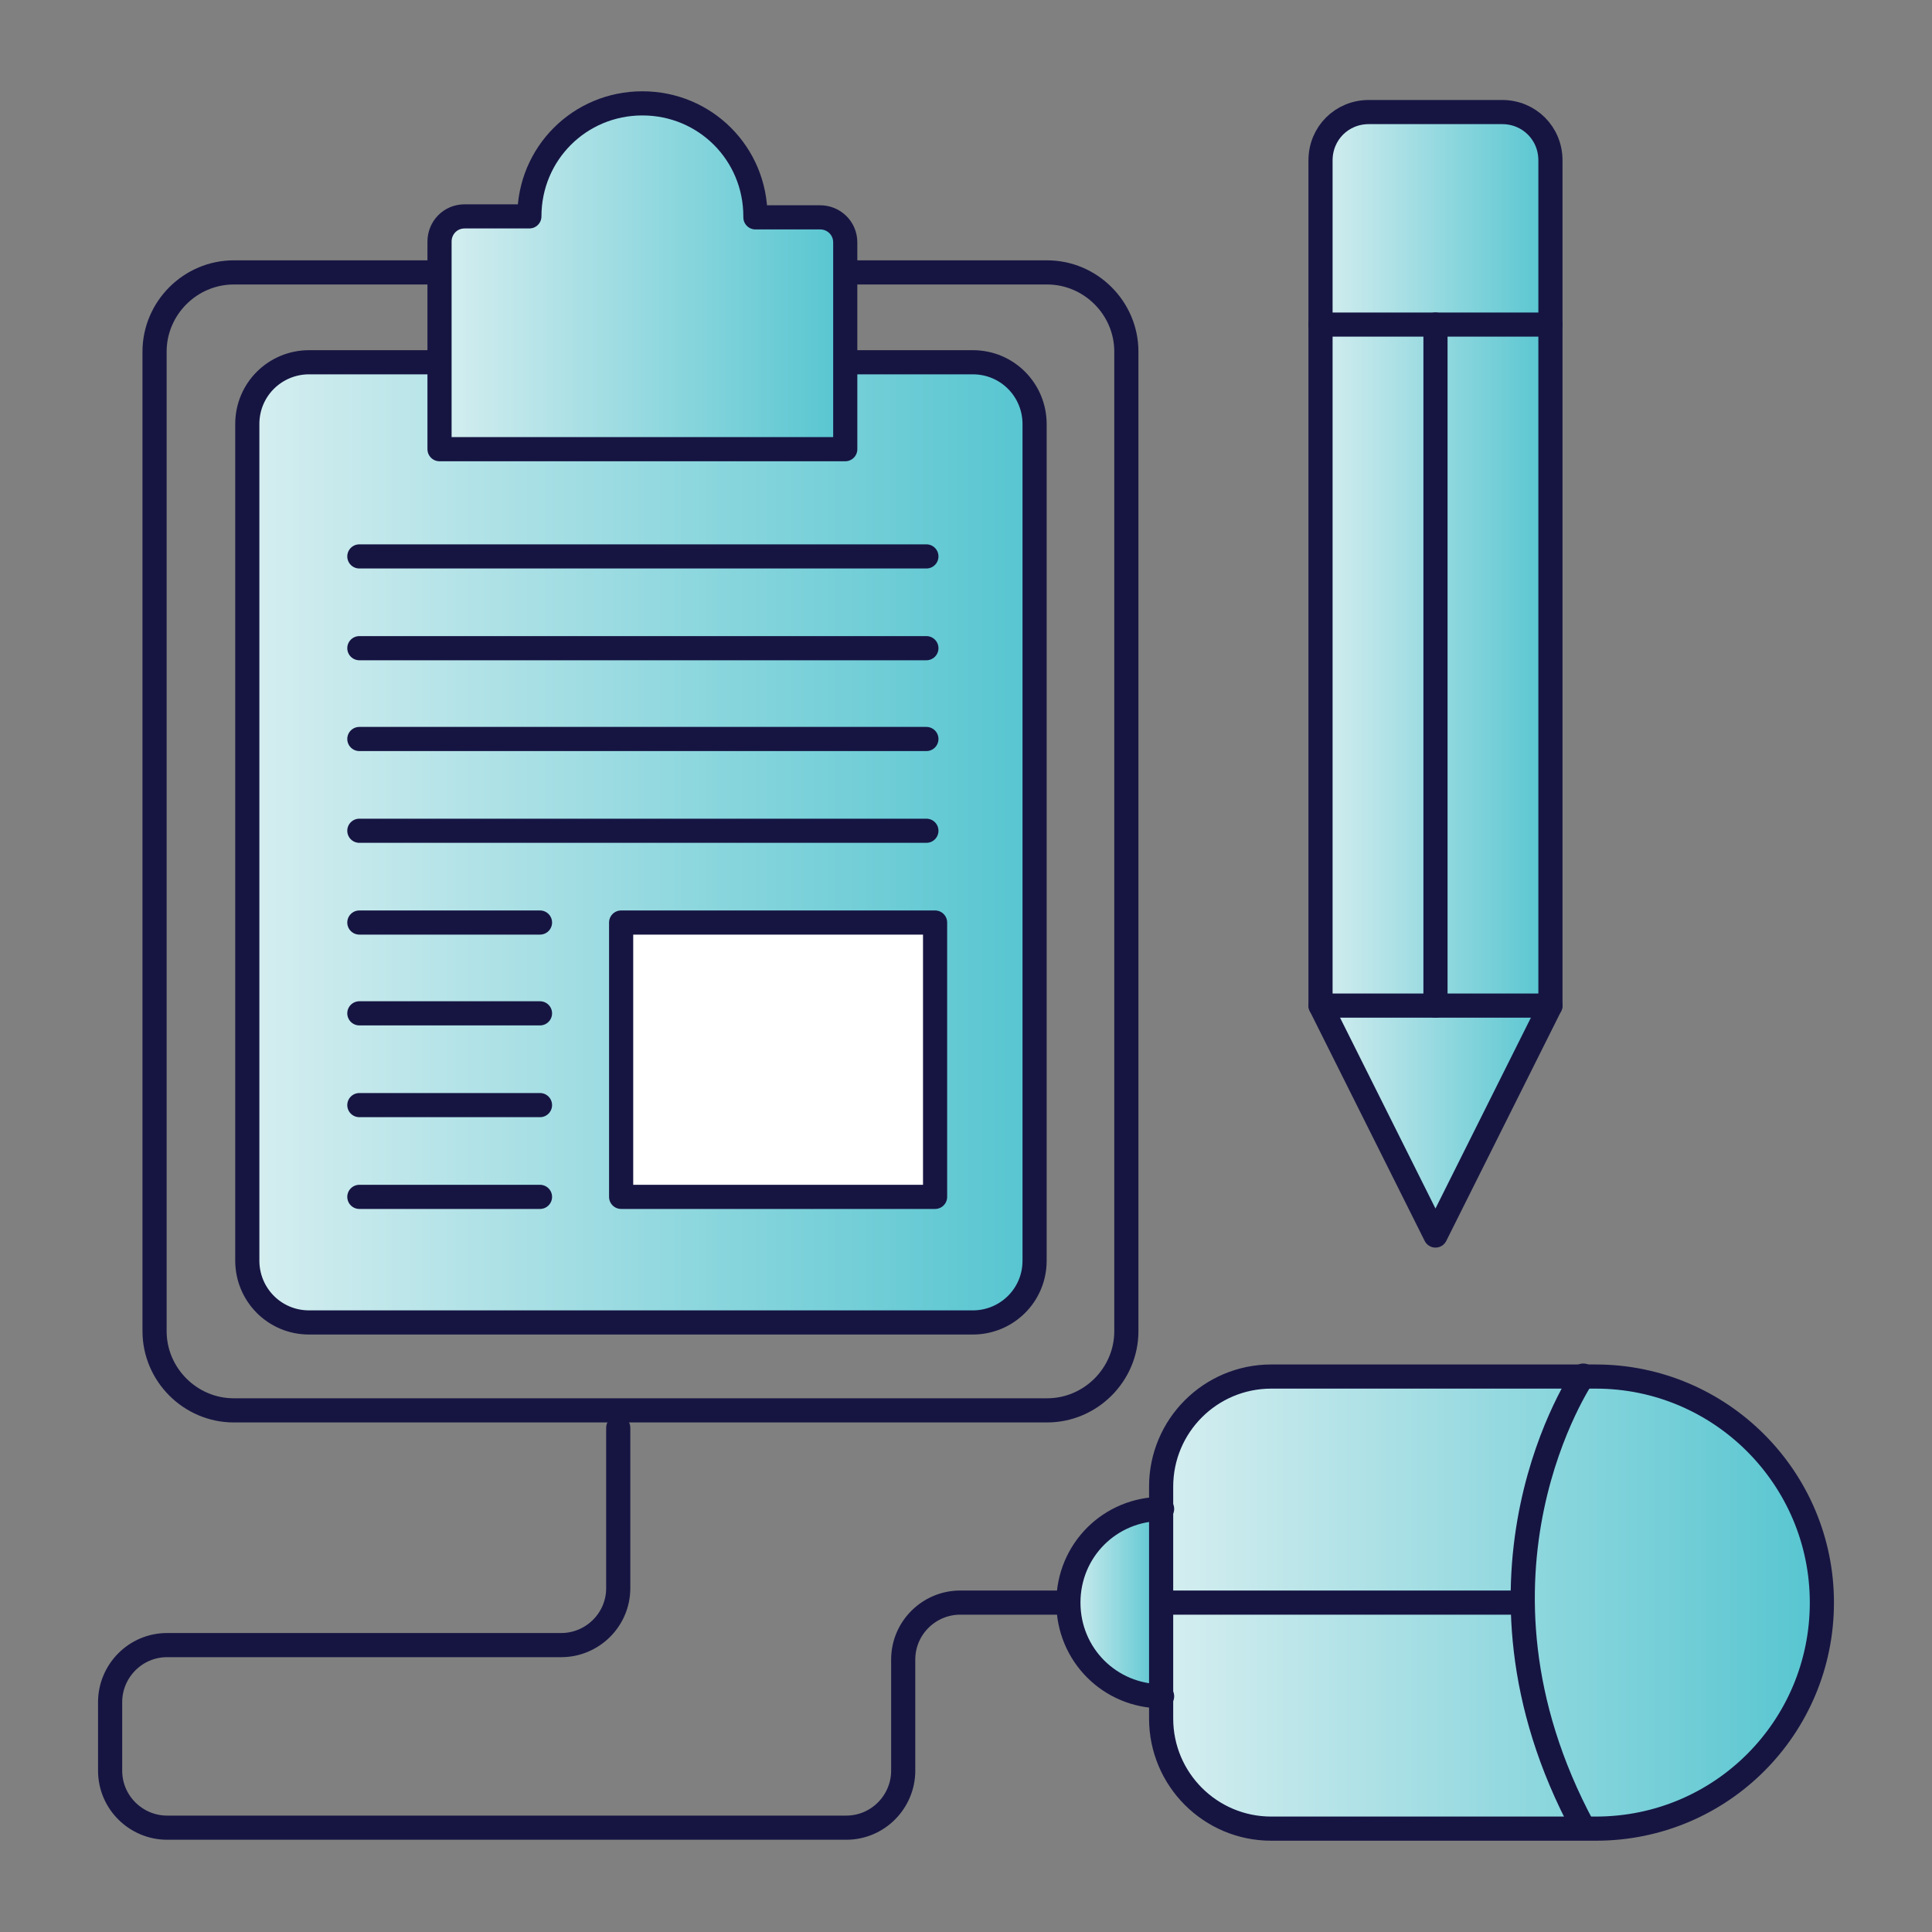
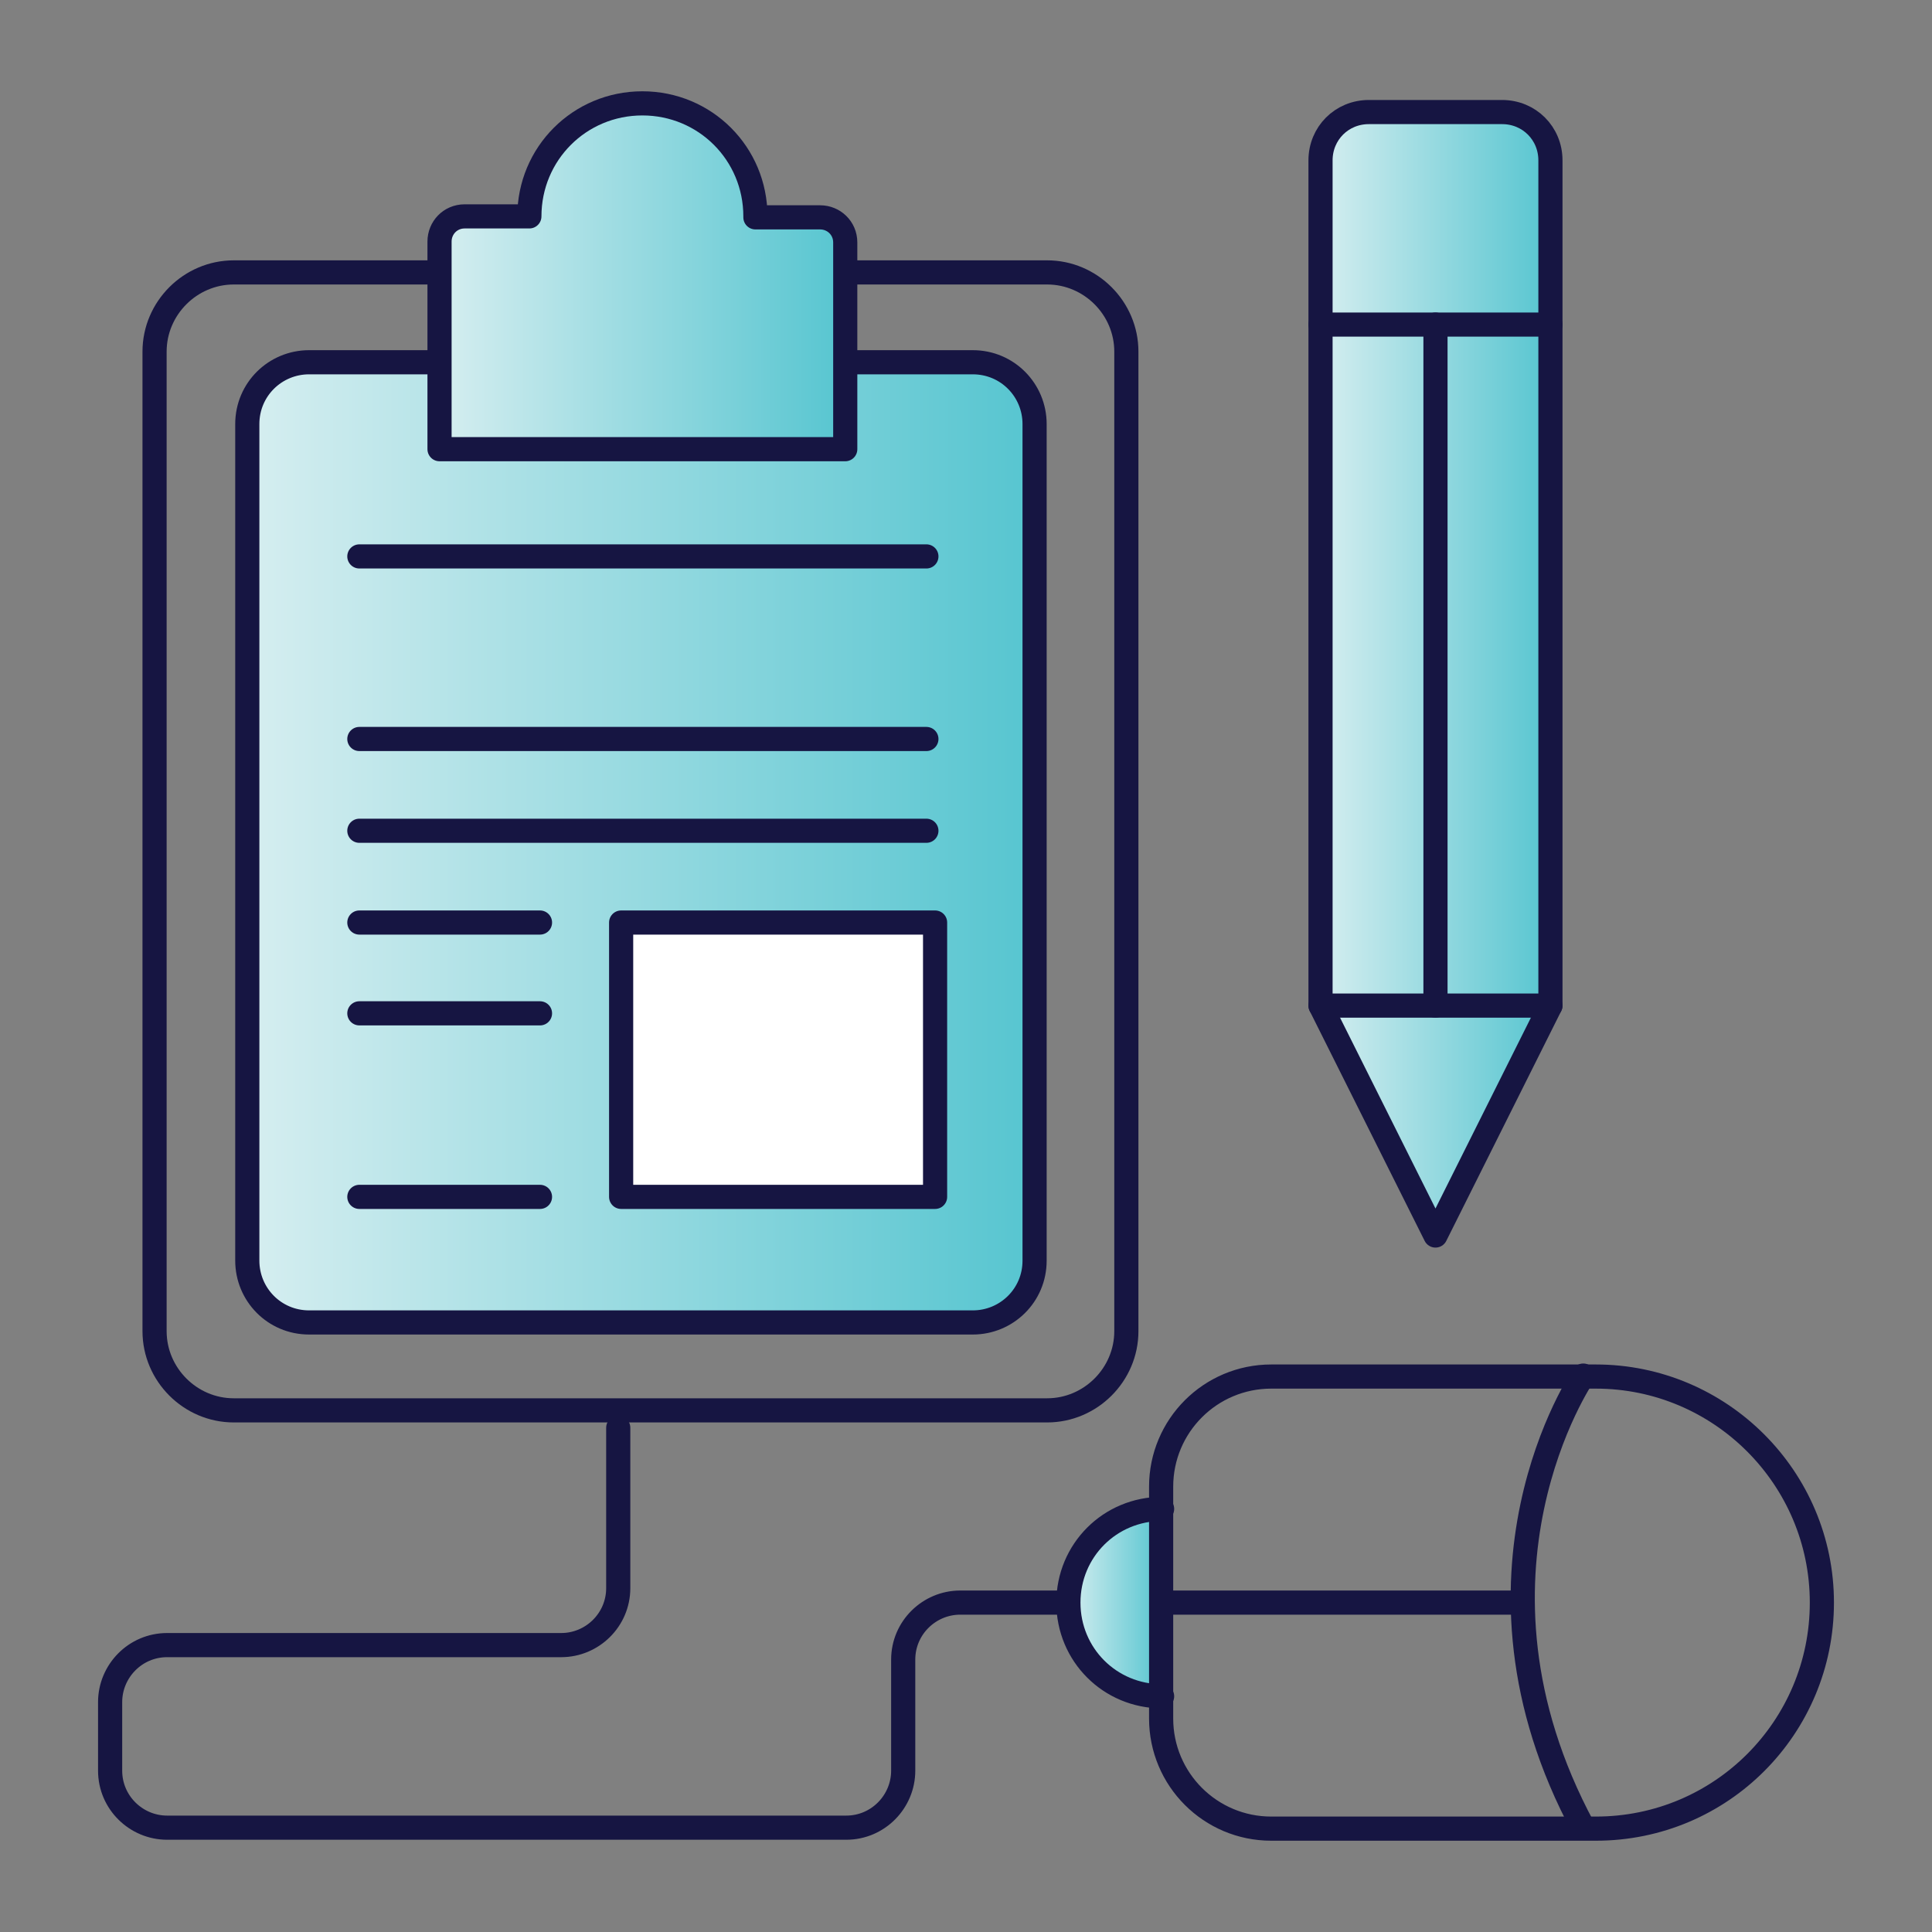
<svg xmlns="http://www.w3.org/2000/svg" version="1.1" id="Layer_1" x="0px" y="0px" viewBox="0 0 200 200" style="enable-background:new 0 0 200 200;" xml:space="preserve">
  <rect x="0" y="0" width="200" height="200" fill="#808080" stroke="none" />
  <style type="text/css">
	.st0{fill:none;stroke:#161542;stroke-width:2.5;stroke-linecap:round;stroke-linejoin:round;stroke-miterlimit:10;}
	.st1{fill:url(#SVGID_1_);}
	.st2{fill:url(#SVGID_2_);}
	.st3{fill:url(#SVGID_3_);}
	.st4{fill:url(#SVGID_4_);}
	.st5{fill:url(#SVGID_5_);}
	.st6{fill:#FFFFFF;}
	.st7{fill:none;stroke:#161542;stroke-width:2.5;stroke-linecap:round;stroke-linejoin:round;}
	.st8{fill:#161542;}
	.st9{fill:url(#SVGID_6_);}
	.st10{fill:url(#SVGID_7_);}
	.st11{fill:url(#SVGID_8_);}
	.st12{fill:url(#SVGID_9_);}
	.st13{fill:url(#SVGID_10_);}
	.st14{fill:url(#SVGID_11_);}
	.st15{fill:#FFFFFF;stroke:#161542;stroke-width:2.5;stroke-linecap:round;stroke-linejoin:round;stroke-miterlimit:10;}
</style>
  <g>
    <linearGradient id="SVGID_1_" gradientUnits="userSpaceOnUse" x1="120.254" y1="165.857" x2="188.637" y2="165.857">
      <stop offset="0" style="stop-color:#D6EEF0" />
      <stop offset="1" style="stop-color:#56C5D0" />
    </linearGradient>
-     <path class="st1" d="M165.2,189.3h-33.6c-6.3,0-11.4-5.1-11.4-11.4v-24c0-6.3,5.1-11.4,11.4-11.4h33.6c12.9,0,23.4,10.5,23.4,23.4   v0C188.6,178.8,178.2,189.3,165.2,189.3z" />
    <linearGradient id="SVGID_2_" gradientUnits="userSpaceOnUse" x1="110.539" y1="165.857" x2="120.254" y2="165.857">
      <stop offset="0" style="stop-color:#D6EEF0" />
      <stop offset="1" style="stop-color:#56C5D0" />
    </linearGradient>
    <path class="st2" d="M120.3,175.6L120.3,175.6c-5.4,0-9.7-4.3-9.7-9.7v0c0-5.4,4.3-9.7,9.7-9.7h0" />
    <linearGradient id="SVGID_3_" gradientUnits="userSpaceOnUse" x1="136.663" y1="69.714" x2="160.466" y2="69.714">
      <stop offset="0" style="stop-color:#D6EEF0" />
      <stop offset="1" style="stop-color:#56C5D0" />
    </linearGradient>
    <path class="st3" d="M160.5,104.1l-11.9,23.8l-11.9-23.8V16.6c0-2.8,2.2-5,5-5h13.8c2.8,0,5,2.2,5,5V104.1z" />
    <linearGradient id="SVGID_4_" gradientUnits="userSpaceOnUse" x1="25.551" y1="87.2" x2="107.093" y2="87.2">
      <stop offset="0" style="stop-color:#D6EEF0" />
      <stop offset="1" style="stop-color:#56C5D0" />
    </linearGradient>
    <path class="st4" d="M100.7,136.9H32c-3.6,0-6.4-2.9-6.4-6.4V43.9c0-3.6,2.9-6.4,6.4-6.4h68.7c3.6,0,6.4,2.9,6.4,6.4v86.6   C107.1,134.1,104.2,136.9,100.7,136.9z" />
    <path class="st0" d="M100.7,136.9H32c-3.6,0-6.4-2.9-6.4-6.4V43.9c0-3.6,2.9-6.4,6.4-6.4h68.7c3.6,0,6.4,2.9,6.4,6.4v86.6   C107.1,134.1,104.2,136.9,100.7,136.9z" />
    <path class="st0" d="M160.5,104.1l-11.9,23.8l-11.9-23.8V16.6c0-2.8,2.2-5,5-5h13.8c2.8,0,5,2.2,5,5V104.1z" />
    <line class="st0" x1="136.7" y1="104.1" x2="160.5" y2="104.1" />
    <line class="st0" x1="136.7" y1="33.6" x2="160.5" y2="33.6" />
    <line class="st0" x1="148.6" y1="33.6" x2="148.6" y2="104.1" />
    <path class="st0" d="M108.4,146H24.2c-4.5,0-8.2-3.7-8.2-8.2V36.4c0-4.5,3.7-8.2,8.2-8.2h84.2c4.5,0,8.2,3.7,8.2,8.2v101.4   C116.6,142.3,112.9,146,108.4,146z" />
    <linearGradient id="SVGID_5_" gradientUnits="userSpaceOnUse" x1="45.456" y1="28.669" x2="87.486" y2="28.669">
      <stop offset="0" style="stop-color:#D6EEF0" />
      <stop offset="1" style="stop-color:#56C5D0" />
    </linearGradient>
    <path class="st5" d="M78.2,22.4c0-6.5-5.2-11.7-11.7-11.7c-6.5,0-11.7,5.2-11.7,11.7h-6.7c-1.5,0-2.6,1.2-2.6,2.6v21.5h42V25.1   c0-1.5-1.2-2.6-2.6-2.6H78.2z" />
    <path class="st0" d="M78.2,22.4c0-6.5-5.2-11.7-11.7-11.7c-6.5,0-11.7,5.2-11.7,11.7h-6.7c-1.5,0-2.6,1.2-2.6,2.6v21.5h42V25.1   c0-1.5-1.2-2.6-2.6-2.6H78.2z" />
    <line class="st0" x1="37.2" y1="57.6" x2="95.9" y2="57.6" />
-     <line class="st0" x1="37.2" y1="67.1" x2="95.9" y2="67.1" />
    <line class="st0" x1="37.2" y1="76.5" x2="95.9" y2="76.5" />
    <line class="st0" x1="37.2" y1="86" x2="95.9" y2="86" />
    <line class="st0" x1="37.2" y1="95.5" x2="55.9" y2="95.5" />
    <line class="st0" x1="37.2" y1="104.9" x2="55.9" y2="104.9" />
-     <line class="st0" x1="37.2" y1="114.4" x2="55.9" y2="114.4" />
    <line class="st0" x1="37.2" y1="123.9" x2="55.9" y2="123.9" />
    <rect x="64.3" y="95.5" class="st15" width="32.5" height="28.4" />
    <path class="st0" d="M165.2,189.3h-33.6c-6.3,0-11.4-5.1-11.4-11.4v-24c0-6.3,5.1-11.4,11.4-11.4h33.6c12.9,0,23.4,10.5,23.4,23.4   v0C188.6,178.8,178.2,189.3,165.2,189.3z" />
    <path class="st0" d="M163.9,142.4c0,0-14.1,20.6,0,46.8" />
    <line class="st0" x1="157.6" y1="165.9" x2="120.3" y2="165.9" />
    <path class="st0" d="M120.3,175.6L120.3,175.6c-5.4,0-9.7-4.3-9.7-9.7v0c0-5.4,4.3-9.7,9.7-9.7h0" />
    <path class="st0" d="M64,147.8v16.6c0,3.3-2.7,5.9-5.9,5.9H17.3c-3.3,0-5.9,2.7-5.9,5.9v7.1c0,3.3,2.7,5.9,5.9,5.9h70.3   c3.3,0,5.9-2.7,5.9-5.9v-11.5c0-3.3,2.7-5.9,5.9-5.9h11" />
  </g>
</svg>